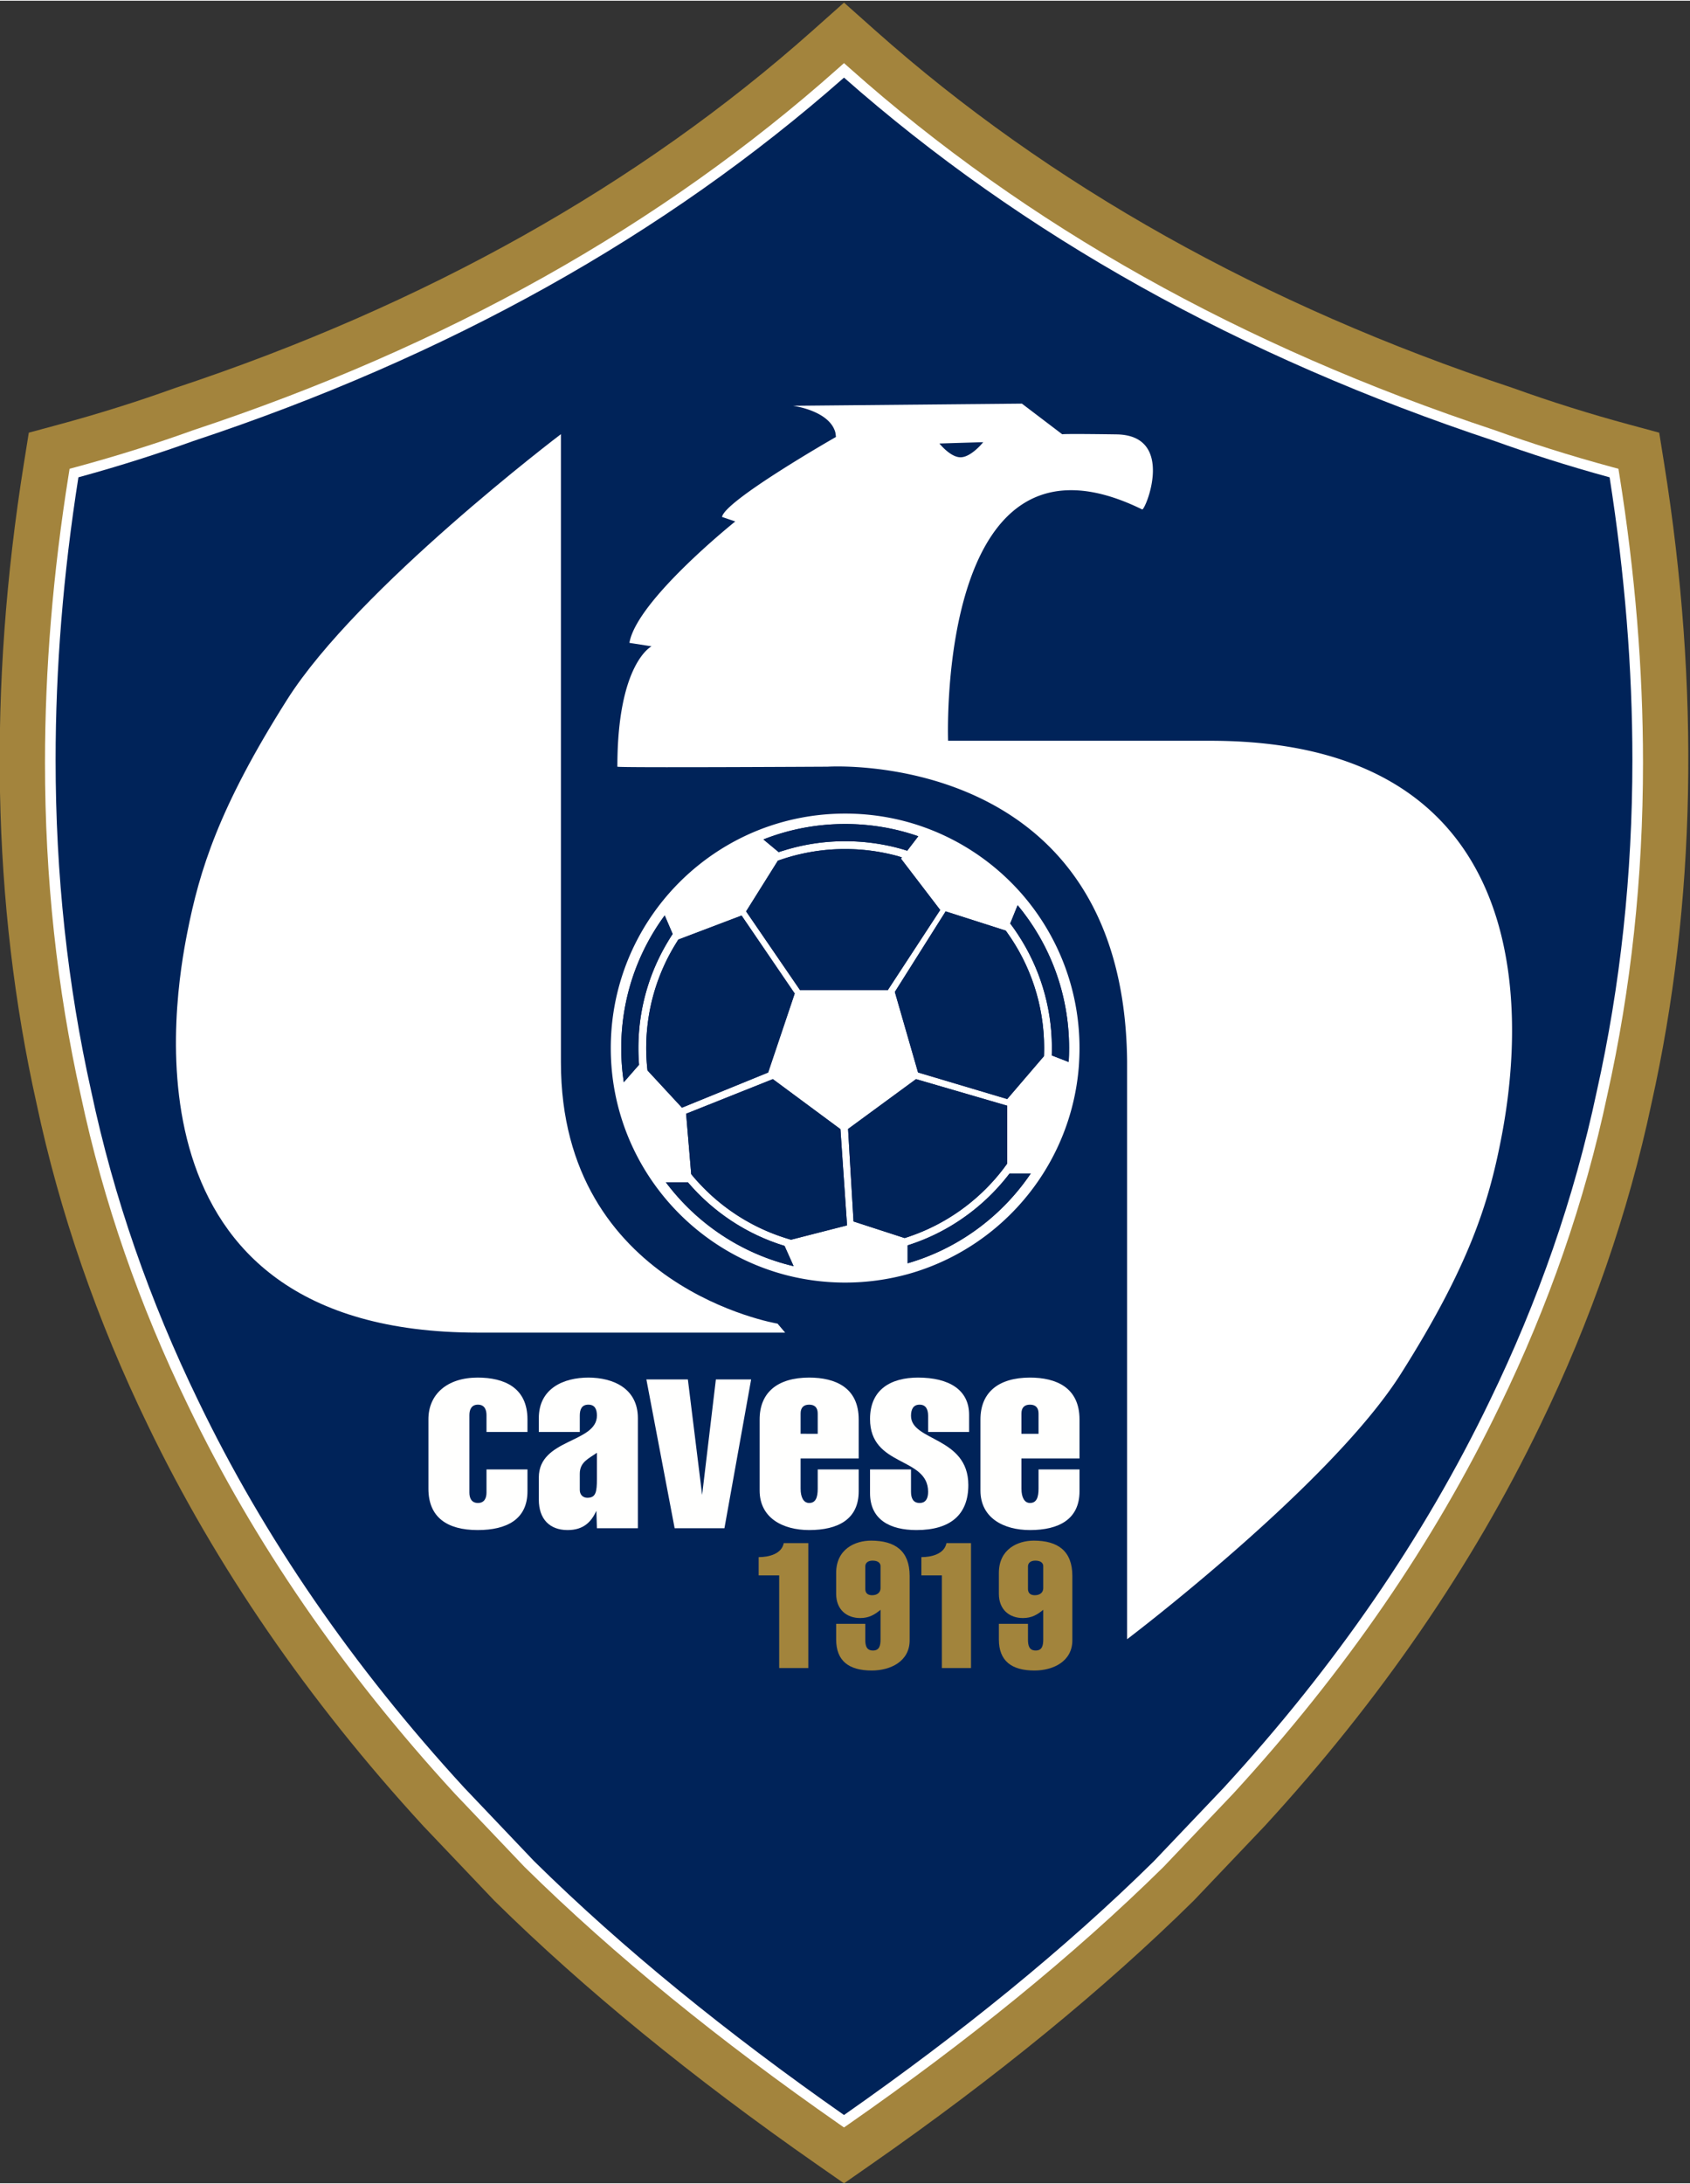
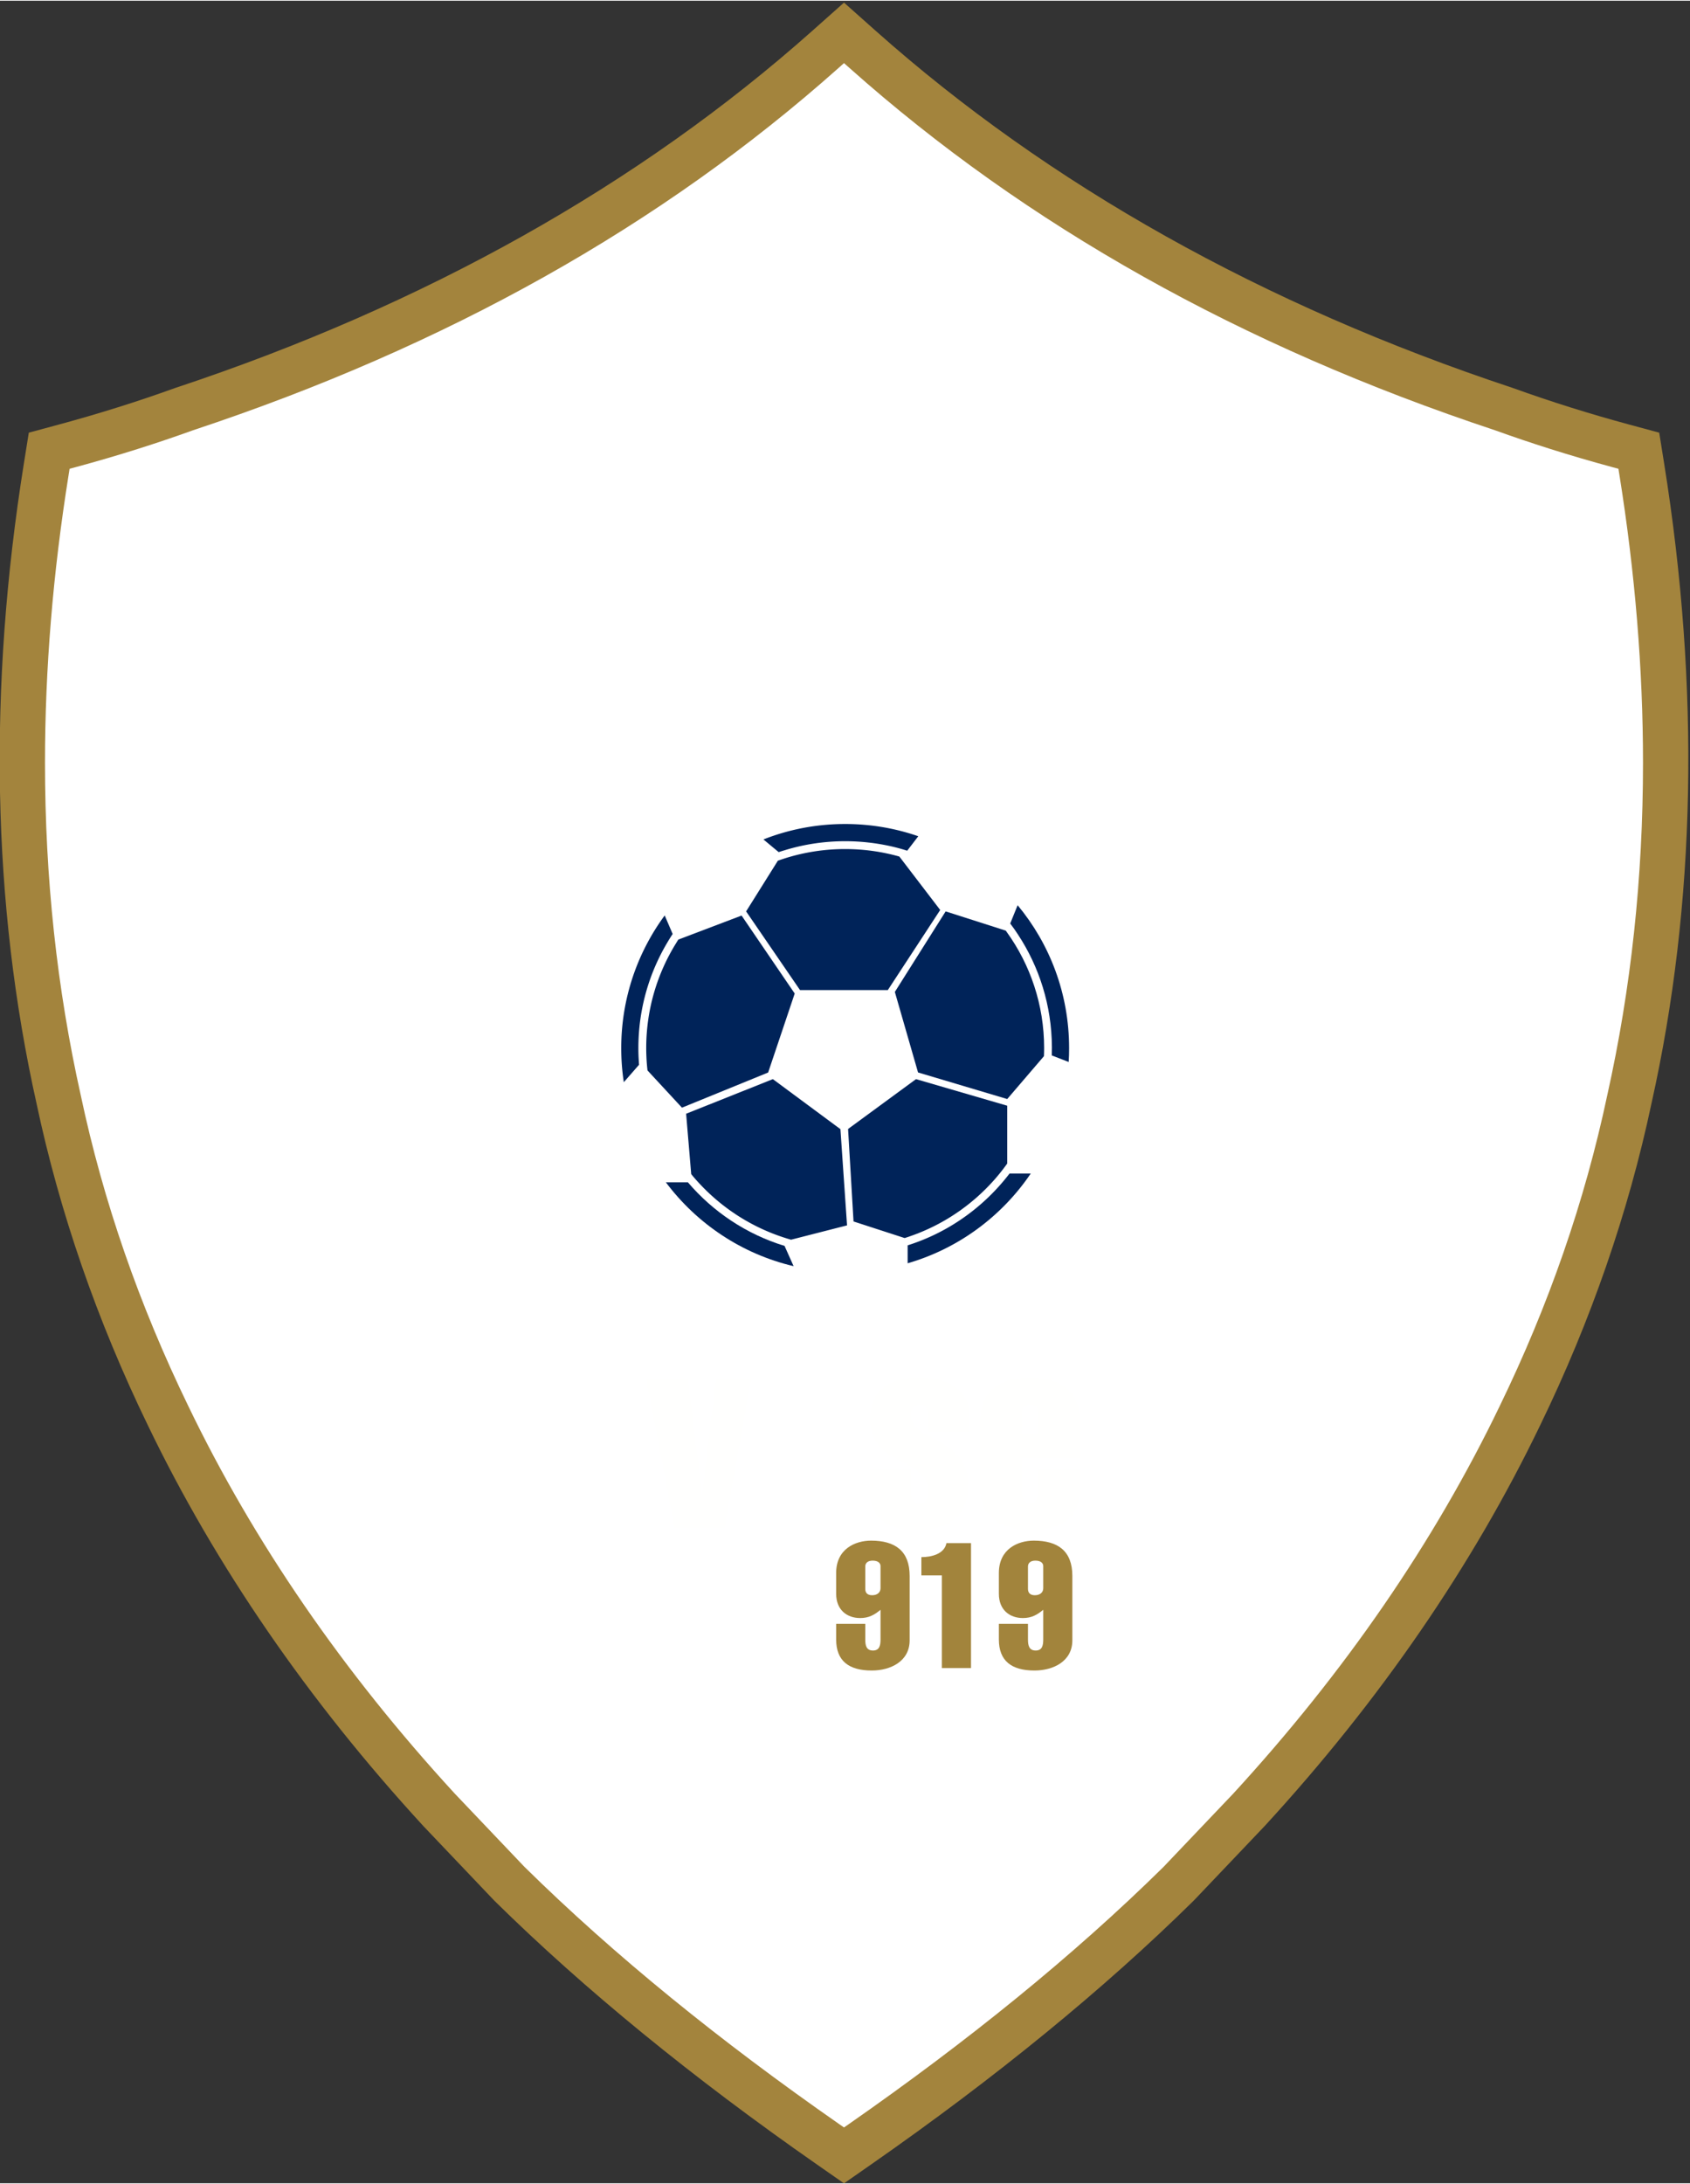
<svg xmlns="http://www.w3.org/2000/svg" height="359.386" width="278.252" xml:space="preserve" viewBox="0 0 511.112 659.704">
  <rect x="0" y="0" width="511.112" height="659.704" fill="#333333" stroke="none" />
  <defs>
    <clipPath id="a" clipPathUnits="userSpaceOnUse">
      <path d="M0 2000h2000V0H0Z" />
    </clipPath>
  </defs>
  <g clip-path="url(#a)" transform="matrix(.369 0 0 -.369 -113.745 699.153)">
    <path style="fill:#a3843d;fill-opacity:1;fill-rule:nonzero;stroke:none" d="m0 0-3.96 24.739-24.19 6.534c-32.606 8.806-64.623 18.848-95.168 29.857l-.469.166-.469.159c-204.238 67.716-379.902 166.183-522.1 292.665l-25.743 22.902-25.748-22.902c-142.198-126.482-317.854-224.949-522.094-292.665l-.475-.159-.467-.166c-30.545-11.009-62.564-21.051-95.167-29.857l-24.188-6.534L-1344.203 0c-29.619-184.903-26.157-361.439 10.283-524.692 18.932-89.282 49.657-178.043 91.322-263.82 55.396-114.97 131.252-225.287 225.407-327.79l.233-.255.234-.245 57.53-60.454.433-.449.446-.443c73.214-72.098 162.061-144.692 264.068-215.756l22.148-15.432 22.143 15.432c102.012 71.064 190.857 143.658 264.066 215.756l.453.443.428.449 57.532 60.454.241.245.229.255c94.155 102.503 170.004 212.82 225.46 327.905 41.61 85.662 72.332 174.423 91.264 263.705C26.158-361.439 29.617-184.903 0 0" transform="translate(1672.102 1516.157)" />
    <path style="fill:#fff;fill-opacity:1;fill-rule:nonzero;stroke:none" d="M0 0c-97.051 67.621-183.646 137.575-257.9 210.704l-57.122 60.019c-91.46 99.57-164.465 205.599-218.369 317.484-39.977 82.3-69.561 166.994-88.106 254.515-19.515 87.332-29.309 178.174-29.309 272.38 0 76.533 6.471 155.3 19.435 236.229l.724 4.552 4.445 1.195c36.095 9.752 68.175 20.057 96.971 30.436 207.78 68.89 383.606 167.529 528.569 296.469l4.73 4.208 4.73-4.208c144.964-128.94 320.786-227.579 528.739-296.529 28.623-10.319 60.706-20.624 96.798-30.376l-1.857-6.874-7.029-1.123 7.029 1.123 1.857 6.874 4.438-1.2.739-4.547c12.951-80.921 19.412-159.688 19.412-236.221 0-94.214-9.786-185.056-29.28-272.308-18.558-87.601-48.143-172.295-88.108-254.575-53.915-111.905-126.921-217.934-218.463-317.603l-57.204-60.09C191.782 137.575 105.184 67.621 8.136 0L4.068-2.829Z" transform="translate(995.932 155.433)" />
-     <path style="fill:#002359;fill-opacity:1;fill-rule:nonzero;stroke:none" d="M0 0c0-94.03 9.771-184.588 29.233-271.684 18.465-87.162 47.905-171.462 87.759-253.509 53.726-111.496 126.521-217.284 217.828-316.688l57.362-60.276c72.98-71.863 158.292-141.003 253.994-207.937C741.87-1043.16 827.188-974.026 900-902.324l57.438 60.349c91.401 99.498 164.198 205.286 217.927 316.792 39.847 82.037 69.286 166.337 87.775 253.58 19.433 87.015 29.199 177.573 29.199 271.611 0 74.944-6.208 152.104-18.676 231.42-34.986 9.578-66.235 19.668-94.098 29.705-208.886 69.252-386.491 168.301-533.389 297.717C499.28 429.434 321.673 330.388 112.957 261.196c-28.028-10.1-59.293-20.19-94.268-29.768C6.211 152.105 0 74.952 0 0" transform="translate(353.825 1272.892)" />
    <path style="fill:#fff;fill-opacity:1;fill-rule:nonzero;stroke:none" d="m0 0 35.892 1.098s-1.513-1.815-2.514-2.869a50.146 50.146 0 0 0-4.09-3.837c-3.303-2.765-7.753-5.673-12.005-5.673-4.252 0-8.613 2.918-11.811 5.678C2.238-2.809.01-.013 0 0m222.042-243.5H7.106C6.761-232.706.224 27.425 166.154-53.998c2.478-1.221 27.942 60.78-20.983 61.476-39.351.561-44.13.22-44.495.066l-33.075 25.13-187.624-1.767s29.689-3.834 34.685-21.673c.203-.715.534-3.866.534-3.866s-91.234-52.107-93.365-65.527l10.854-3.686s-80.948-64.669-86.76-99.458l18.147-2.828s-28.025-13.825-28.025-98.597c0-.968 172.401 0 172.401 0s242.869 15.808 245.378-241.413v-473.332s166.54 126.093 224.333 217.338c56.087 88.552 71.905 140.022 81.974 191.325 10.079 51.306 59.128 327.31-238.091 327.31" transform="translate(1078.202 1532.017)" />
    <path style="fill:#a2843c;fill-opacity:1;fill-rule:nonzero;stroke:none" d="M0 0c0-3.311-2.444-5.755-6.9-5.755-4.026 0-5.608 2.16-5.608 5.171V17.82c0 2.739 2.013 4.758 6.039 4.758 4.456 0 6.469-2.019 6.469-4.469zm-7.762 38.964c-13.081 0-28.604-6.907-28.604-26.462V-4.61c0-13.08 8.765-19.839 19.697-19.839 7.042 0 11.64 2.592 16.669 6.759v-24.296c0-4.899-.862-9.06-6.18-9.06-5.46 0-6.328 4.161-6.328 9.06v12.803h-23.858v-12.803c0-17.542 10.353-25.446 29.182-25.446 15.377 0 31.048 7.479 31.048 24.726v52.764c0 20.276-11.645 28.906-31.626 28.906" transform="translate(1029.936 594.34)" />
-     <path style="fill:#a2843c;fill-opacity:1;fill-rule:nonzero;stroke:none" d="M0 0v-14.952h16.811v-75.932h23.867V11.492H20.556C18.83 2.444 8.046 0 0 0" transform="translate(930.063 619.793)" />
    <path style="fill:#a2843c;fill-opacity:1;fill-rule:nonzero;stroke:none" d="M0 0v-14.952h16.799v-75.932h23.882V11.492H20.553C18.818 2.444 8.04 0 0 0" transform="translate(1063.416 619.793)" />
    <path style="fill:#a2843c;fill-opacity:1;fill-rule:nonzero;stroke:none" d="M0 0c0-3.311-2.444-5.755-6.906-5.755-4.02 0-5.608 2.16-5.608 5.171V17.82c0 2.739 2.025 4.758 6.039 4.758 4.456 0 6.475-2.019 6.475-4.469zm-7.774 38.964c-13.075 0-28.593-6.907-28.593-26.462V-4.61c0-13.08 8.766-19.839 19.692-19.839 7.029 0 11.639 2.592 16.675 6.759v-24.296c0-4.899-.868-9.06-6.18-9.06-5.46 0-6.334 4.161-6.334 9.06v12.803h-23.853v-12.803c0-17.542 10.348-25.446 29.177-25.446 15.376 0 31.042 7.479 31.042 24.726v52.764c0 20.276-11.639 28.906-31.626 28.906" transform="translate(1163.295 594.34)" />
-     <path style="fill:#fffffe;fill-opacity:1;fill-rule:nonzero;stroke:none" d="M0 0c-25.512 0-40.379-14.057-40.379-34.09v-56.898c0-23.43 15.295-33.892 40.379-33.892 23.805 0 40.804 8.739 40.804 31.752v17.913H7.226v-18.964c0-4.478-1.701-8.521-7.015-8.521-5.308 0-7.012 4.043-7.012 8.521v63.491c0 4.485 1.704 8.527 7.012 8.527 5.314 0 7.015-4.042 7.015-8.527v-13.845h33.578v10.225C40.804-8.098 21.677 0 0 0" transform="translate(699.764 766.85)" />
-     <path style="fill:#fffffe;fill-opacity:1;fill-rule:nonzero;stroke:none" d="M0 0c0 4.696 2.338 7.253 7.015 7.253 4.67 0 7.008-2.557 7.008-7.253v-16.612H0Zm47.609-63.715v17.913H14.023v-15.773c0-7.253-1.697-11.712-7.008-11.712C2.545-73.287 0-68.828 0-61.575v24.73h47.609v31.95c0 26.21-19.135 34.308-40.594 34.308-26.142 0-40.601-12.352-40.601-34.308v-58.167c0-22.59 19.127-32.405 40.601-32.405 23.591 0 40.594 8.739 40.594 31.752" transform="translate(964.433 737.437)" />
-     <path style="fill:#fffffe;fill-opacity:1;fill-rule:nonzero;stroke:none" d="M0 0c0-10.93-.855-15.646-7.875-15.646-3.186 0-6.163 2.141-6.163 6.433V4.068c0 9.655 7.447 12.449 14.038 17.151zm-7.018 82.801c-20.194 0-40.594-8.726-40.594-33.238V38.267h33.574v13.416c0 4.914 1.494 8.957 7.02 8.957C-1.494 60.64 0 56.597 0 51.683 0 29.106-47.612 32.937-47.612.987v-18.132c0-15.978 8.922-24.935 23.586-24.935 13.392 0 19.555 7.035 23.591 15.774L0-40.574h33.575v90.137c0 24.512-20.4 33.238-40.593 33.238" transform="translate(797.484 684.05)" />
    <path style="fill:#fffffe;fill-opacity:1;fill-rule:nonzero;stroke:none" d="m0 0-11.688 94.602h-34.006l23.163-121.876h40.815L40.166 94.602H11.268Z" transform="translate(883.719 670.75)" />
    <path style="fill:#fffffe;fill-opacity:1;fill-rule:nonzero;stroke:none" d="M0 0c-22.108 0-39.325-9.584-39.325-33.879 0-39.632 47.601-30.676 47.601-59.666 0-5.112-1.682-9.155-7-9.155-5.312 0-7.023 4.043-7.023 9.155v18.33h-33.578v-19.4c0-21.943 16.59-30.265 38.049-30.265 28.046 0 42.503 12.788 42.503 36.871 0 39.644-46.974 35.801-46.974 56.687 0 5.119 1.711 9.161 7.023 9.161 5.318 0 7-4.042 7-9.161v-13.211H41.87v14.063C41.87-10.014 25.516 0 0 0" transform="translate(1060.66 766.85)" />
    <path style="fill:#fffffe;fill-opacity:1;fill-rule:nonzero;stroke:none" d="M0 0h-14.015v16.612c0 4.696 2.315 7.253 7 7.253 4.677 0 7.015-2.557 7.015-7.253zm-7.015 46.026c-26.143 0-40.594-12.352-40.594-34.308v-58.167c0-22.59 19.128-32.406 40.594-32.406 23.583 0 40.593 8.74 40.593 31.753v17.912H0v-15.772c0-7.253-1.689-11.712-7.015-11.712-4.455 0-7 4.459-7 11.712v24.729h47.593v31.951c0 26.21-19.119 34.308-40.593 34.308" transform="translate(1159.438 720.824)" />
    <path style="fill:#fff;fill-opacity:1;fill-rule:nonzero;stroke:none" d="m0 0-6.229 7.356s-177.55 29.356-177.55 213.99v514.621S-350.316 609.874-408.117 518.63c-56.095-88.55-71.9-140.017-81.974-191.32C-500.164 276.006-549.224 0-251.996 0Z" transform="translate(951.76 803.703)" />
    <path style="fill:#fff;fill-opacity:1;fill-rule:nonzero;stroke:none" d="m0 0-13.846 5.368c.05 2.006.101 4.012.101 6.019v.954c-.201 34.012-10.384 65.566-27.792 92.053-2.006 3.06-4.113 6.121-6.371 9.03l6.07 14.999C-15.451 96.669.352 55.884.352 11.387.352 7.575.251 3.762 0 0m-20.167 7.826c0-1.004-.05-2.057-.099-3.06l-30.1-35.116-73.091 21.771-19.013 65.968 41.637 65.968 49.263-15.752c.351-.402.602-.803.853-1.204 19.263-26.739 30.601-59.547 30.601-95.014 0-1.204 0-2.357-.051-3.561m-111.818-172.721v14.699a166.765 166.765 0 0 1 35.667 16.053c17.659 10.584 33.21 24.28 45.952 40.333.652.803 1.254 1.605 1.907 2.408h17.357c-23.729-35.016-59.246-61.453-100.883-73.493m-2.458 20.669-41.889 13.594-4.465 75.751 55.684 40.834 74.747-21.772v-47.356a161.722 161.722 0 0 0-6.121-8.077c-18.962-23.327-44.195-41.336-73.141-51.369-1.605-.602-3.21-1.104-4.815-1.605m-93.108-1.355c-3.01.853-5.97 1.805-8.879 2.809-25.986 8.979-48.962 24.33-67.122 44.196a124.57 124.57 0 0 0-5.819 6.722l-4.164 49.464 71.085 28.343 55.383-40.985 5.417-78.81zM-330.14-98.576h18.06c20.668-24.23 48.008-42.541 79.211-52.072l7.425-16.605c-42.49 9.983-79.312 34.815-104.696 68.677m-15.049 91.653a145.821 145.821 0 0 0-.903 11.588 147.613 147.613 0 0 0-.151 6.722c0 31.705 9.08 61.303 24.732 86.336a71.246 71.246 0 0 0 1.605 2.558l51.821 19.665 43.544-63.861-21.772-64.714-70.633-28.795zm-19.415-9.632c-1.404 9.08-2.106 18.411-2.106 27.942 0 40.684 13.243 78.258 35.617 108.659l6.522-15.2a128.03 128.03 0 0 1-4.415-7.073c-15.05-25.284-23.678-54.831-23.678-86.386 0-3.561.1-7.073.351-10.585.05-1.003.1-2.056.201-3.06zm126.267 181.449c2.157.752 4.314 1.455 6.472 2.157a163.922 163.922 0 0 0 48.66 7.375c15.401 0 30.301-2.158 44.397-6.121.752-.2 1.505-.451 2.257-.652l-.852-1.153 32.106-41.989-42.942-65.616h-71.938l-44.196 64.462zm55.132 30.049c20.97 0 41.186-3.511 59.948-10.033l-9.08-11.838a160.787 160.787 0 0 1-12.792 3.511c-12.24 2.759-24.982 4.264-38.076 4.264-17.307 0-34.062-2.609-49.814-7.475-1.555-.451-3.11-.953-4.666-1.455l-12.491 10.384c20.769 8.178 43.343 12.642 66.971 12.642m144.979-57.49c-21.27 24.381-48.56 43.344-79.513 54.581-20.417 7.425-42.49 11.438-65.466 11.438-24.782 0-48.51-4.716-70.282-13.244-71.285-28.093-121.802-97.572-121.802-178.841 0-42.69 13.946-82.121 37.524-114.026 25.785-34.916 63.159-60.801 106.401-71.988 15.401-3.963 31.554-6.07 48.159-6.07a193.62 193.62 0 0 1 51.22 6.872c46.453 12.843 85.883 42.691 111.066 82.423A191.495 191.495 0 0 1 8.378-2.91c.301 4.715.502 9.481.502 14.297 0 48.209-17.81 92.355-47.106 126.066" transform="translate(1184.136 1025.391)" />
    <path style="fill:#002359;fill-opacity:1;fill-rule:nonzero;stroke:none" d="M0 0c-15.05-25.284-23.678-54.831-23.678-86.386 0-3.561.1-7.073.351-10.585.05-1.003.1-2.056.201-3.06l-12.491-14.297c-1.405 9.081-2.107 18.411-2.107 27.942 0 40.685 13.243 78.259 35.617 108.659l6.522-15.2A127.658 127.658 0 0 1 0 0" transform="translate(855.15 1123.164)" />
    <path style="fill:#002359;fill-opacity:1;fill-rule:nonzero;stroke:none" d="m0 0-21.772-64.714-70.633-28.795-28.243 30.501a145.821 145.821 0 0 0-.903 11.588 147.613 147.613 0 0 0-.151 6.722c0 31.705 9.08 61.303 24.732 86.336a72.689 72.689 0 0 0 1.605 2.558l51.821 19.665z" transform="translate(959.595 1081.476)" />
    <path style="fill:#002359;fill-opacity:1;fill-rule:nonzero;stroke:none" d="m0 0-45.901-11.739a167 167 0 0 0-8.88 2.809c-25.986 8.98-48.961 24.331-67.121 44.196a124.225 124.225 0 0 0-5.82 6.723l-4.163 49.463 71.084 28.344L-5.418 78.81z" transform="translate(1002.487 891.55)" />
    <path style="fill:#002359;fill-opacity:1;fill-rule:nonzero;stroke:none" d="M0 0c-42.49 9.983-79.312 34.815-104.696 68.677h18.06c20.668-24.23 48.008-42.541 79.212-52.072z" transform="translate(958.692 858.139)" />
    <path style="fill:#002359;fill-opacity:1;fill-rule:nonzero;stroke:none" d="M0 0c-23.728-35.016-59.246-61.453-100.883-73.493v14.699a166.822 166.822 0 0 1 35.668 16.053c17.658 10.585 33.209 24.28 45.952 40.333.652.803 1.254 1.605 1.906 2.408z" transform="translate(1153.034 933.99)" />
    <path style="fill:#002359;fill-opacity:1;fill-rule:nonzero;stroke:none" d="M0 0v-47.356a162.48 162.48 0 0 0-6.121-8.077c-18.962-23.327-44.195-41.336-73.141-51.369-1.605-.602-3.21-1.104-4.816-1.605l-41.888 13.594-4.465 75.75 55.684 40.835z" transform="translate(1133.77 989.573)" />
    <path style="fill:#002359;fill-opacity:1;fill-rule:nonzero;stroke:none" d="M0 0c0-1.204 0-2.358-.05-3.562 0-1.003-.05-2.057-.1-3.06l-30.099-35.115-73.092 21.771-19.013 65.968 41.638 65.967 49.262-15.751c.352-.402.603-.803.854-1.204C-11.337 68.275 0 35.467 0 0" transform="translate(1164.02 1036.779)" />
    <path style="fill:#002359;fill-opacity:1;fill-rule:nonzero;stroke:none" d="M0 0c0-3.812-.1-7.625-.352-11.387L-14.197-6.02c.05 2.007.1 4.013.1 6.02v.953c-.201 34.013-10.384 65.567-27.792 92.054-2.006 3.06-4.112 6.12-6.37 9.03l6.07 14.999C-15.802 85.282 0 44.497 0 0" transform="translate(1184.488 1036.779)" />
    <path style="fill:#002359;fill-opacity:1;fill-rule:nonzero;stroke:none" d="m0 0-42.942-65.616h-71.938l-44.195 64.462 26.036 41.537c2.157.752 4.314 1.455 6.471 2.157a163.928 163.928 0 0 0 48.661 7.375c15.4 0 30.3-2.158 44.396-6.121l1.405-1.805z" transform="translate(1078.84 1149.902)" />
    <path style="fill:#002359;fill-opacity:1;fill-rule:nonzero;stroke:none" d="m0 0-9.08-11.838a160.787 160.787 0 0 1-12.792 3.511c-12.241 2.759-24.982 4.264-38.076 4.264-17.307 0-34.062-2.609-49.814-7.475-1.556-.451-3.111-.953-4.666-1.455l-12.491 10.384c20.769 8.178 43.343 12.642 66.971 12.642C-38.979 10.033-18.762 6.522 0 0" transform="translate(1060.88 1210.301)" />
  </g>
</svg>